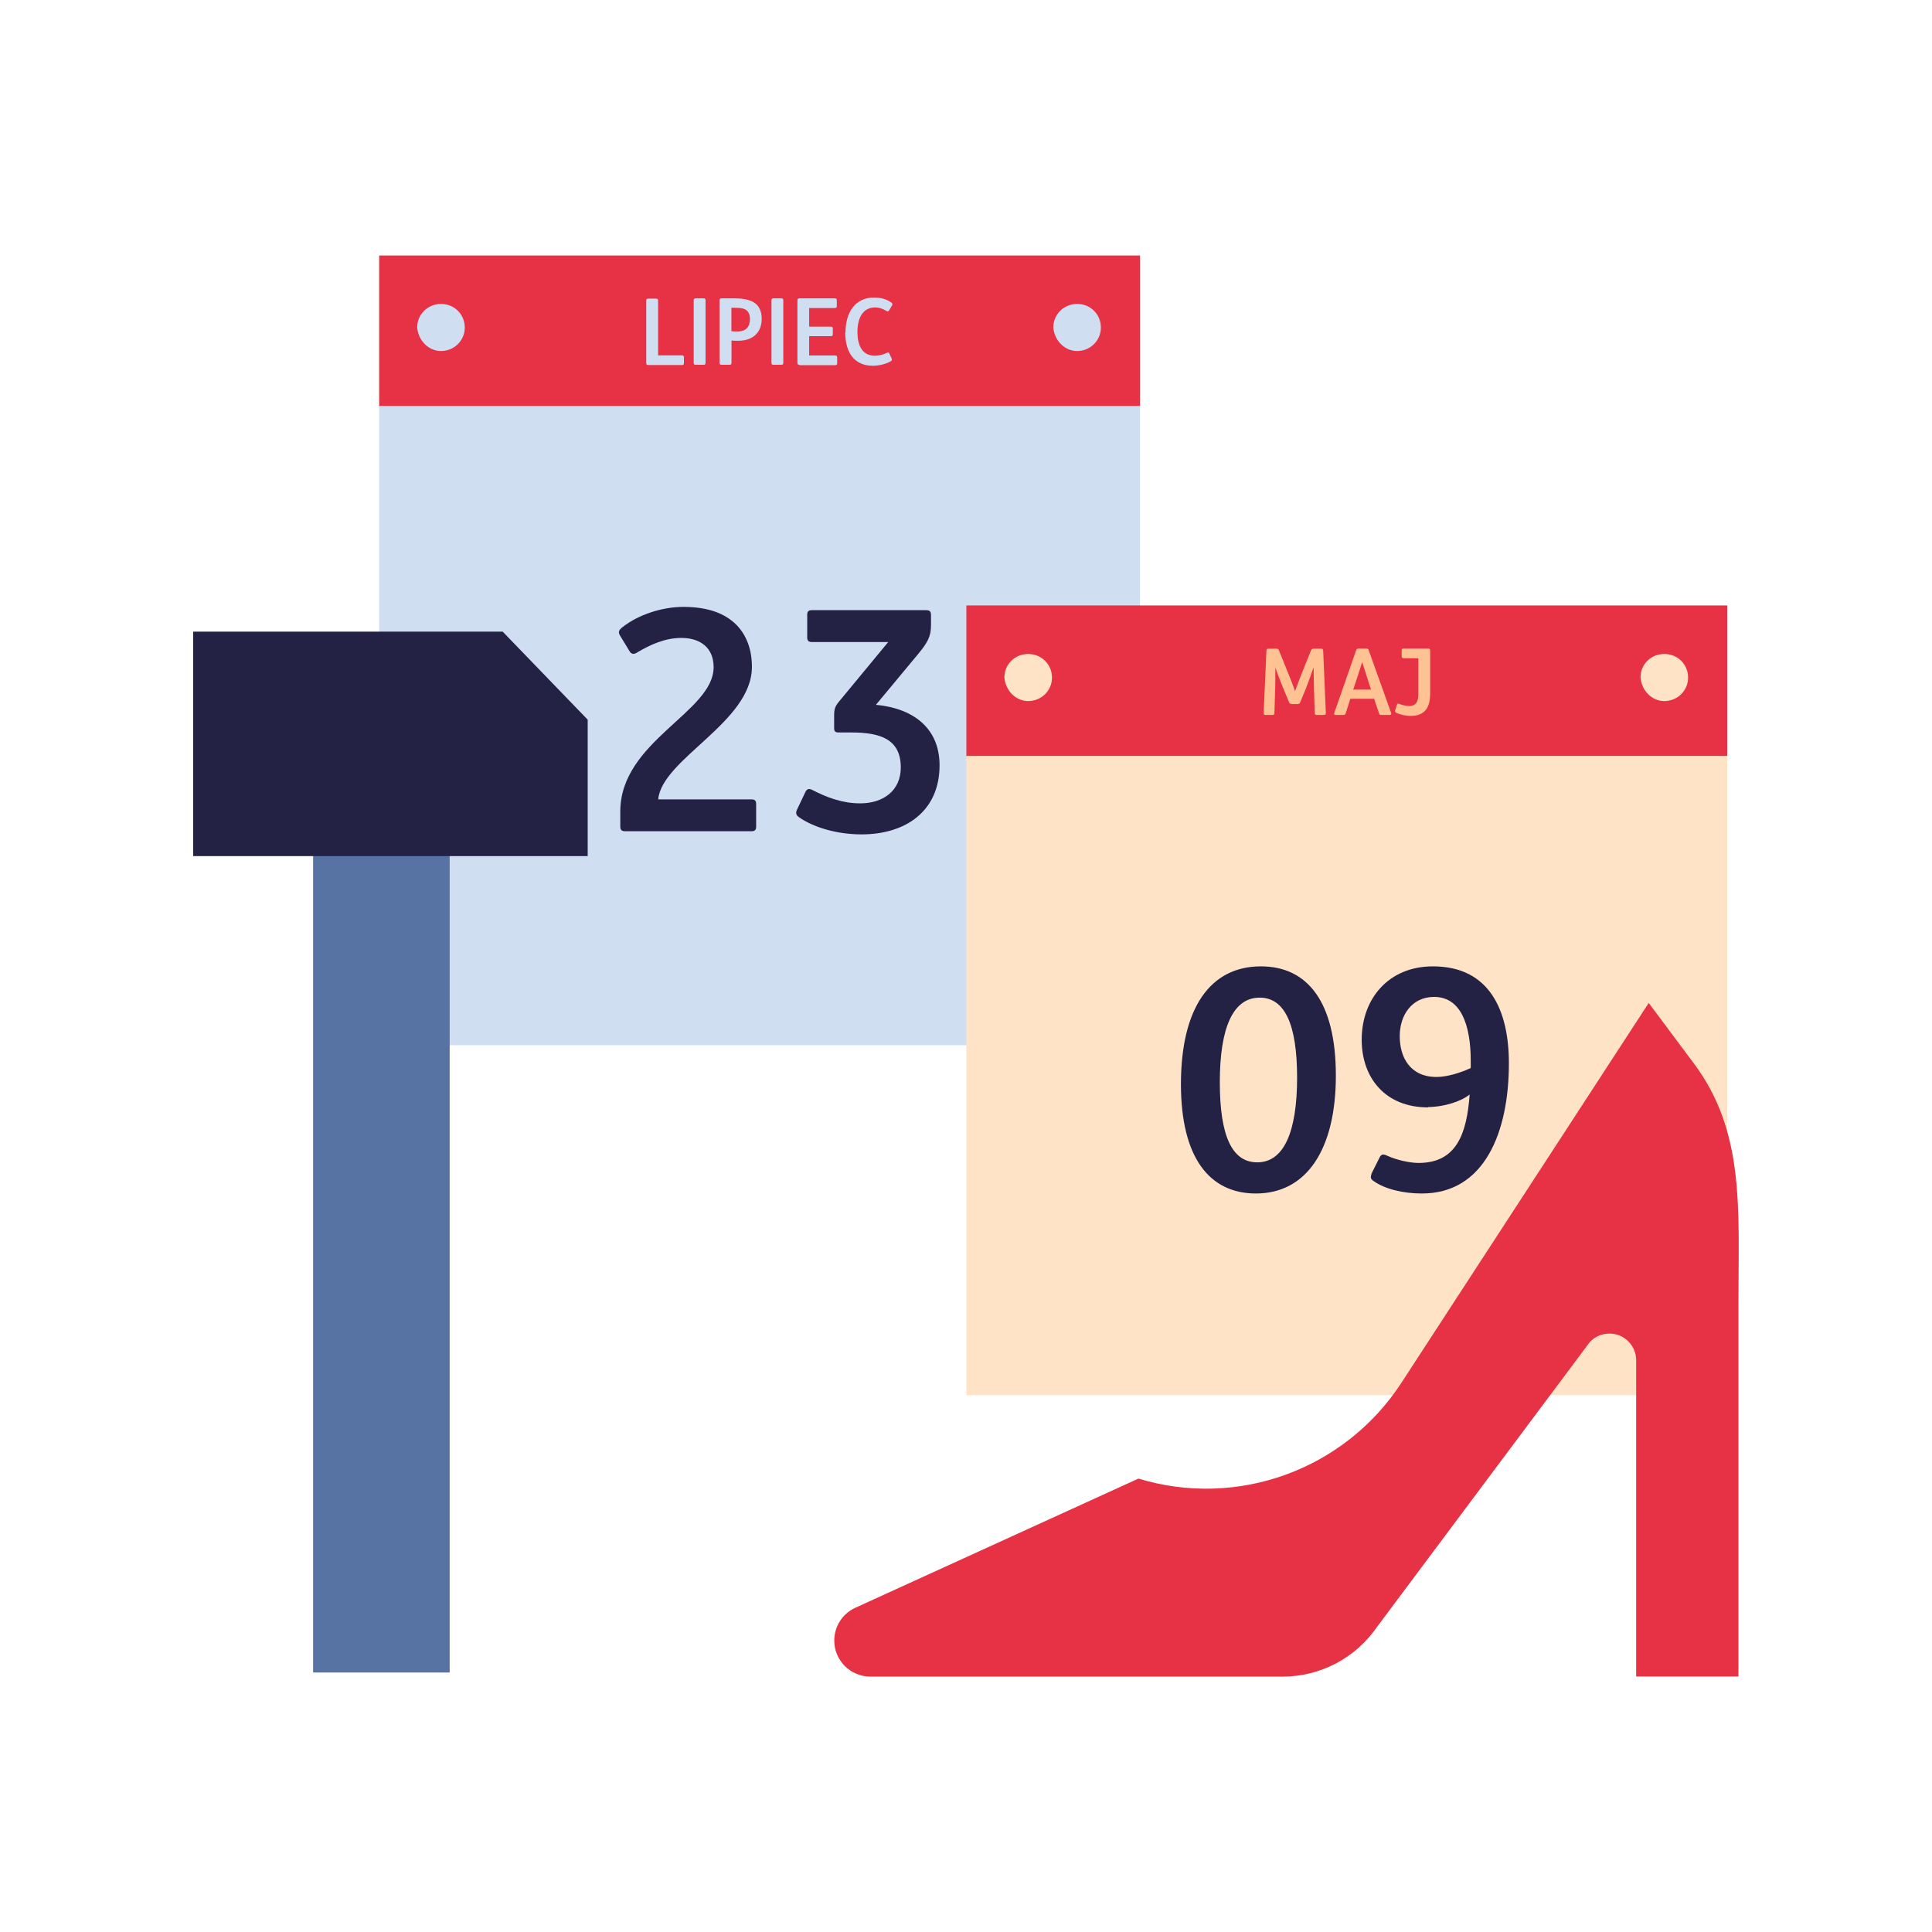
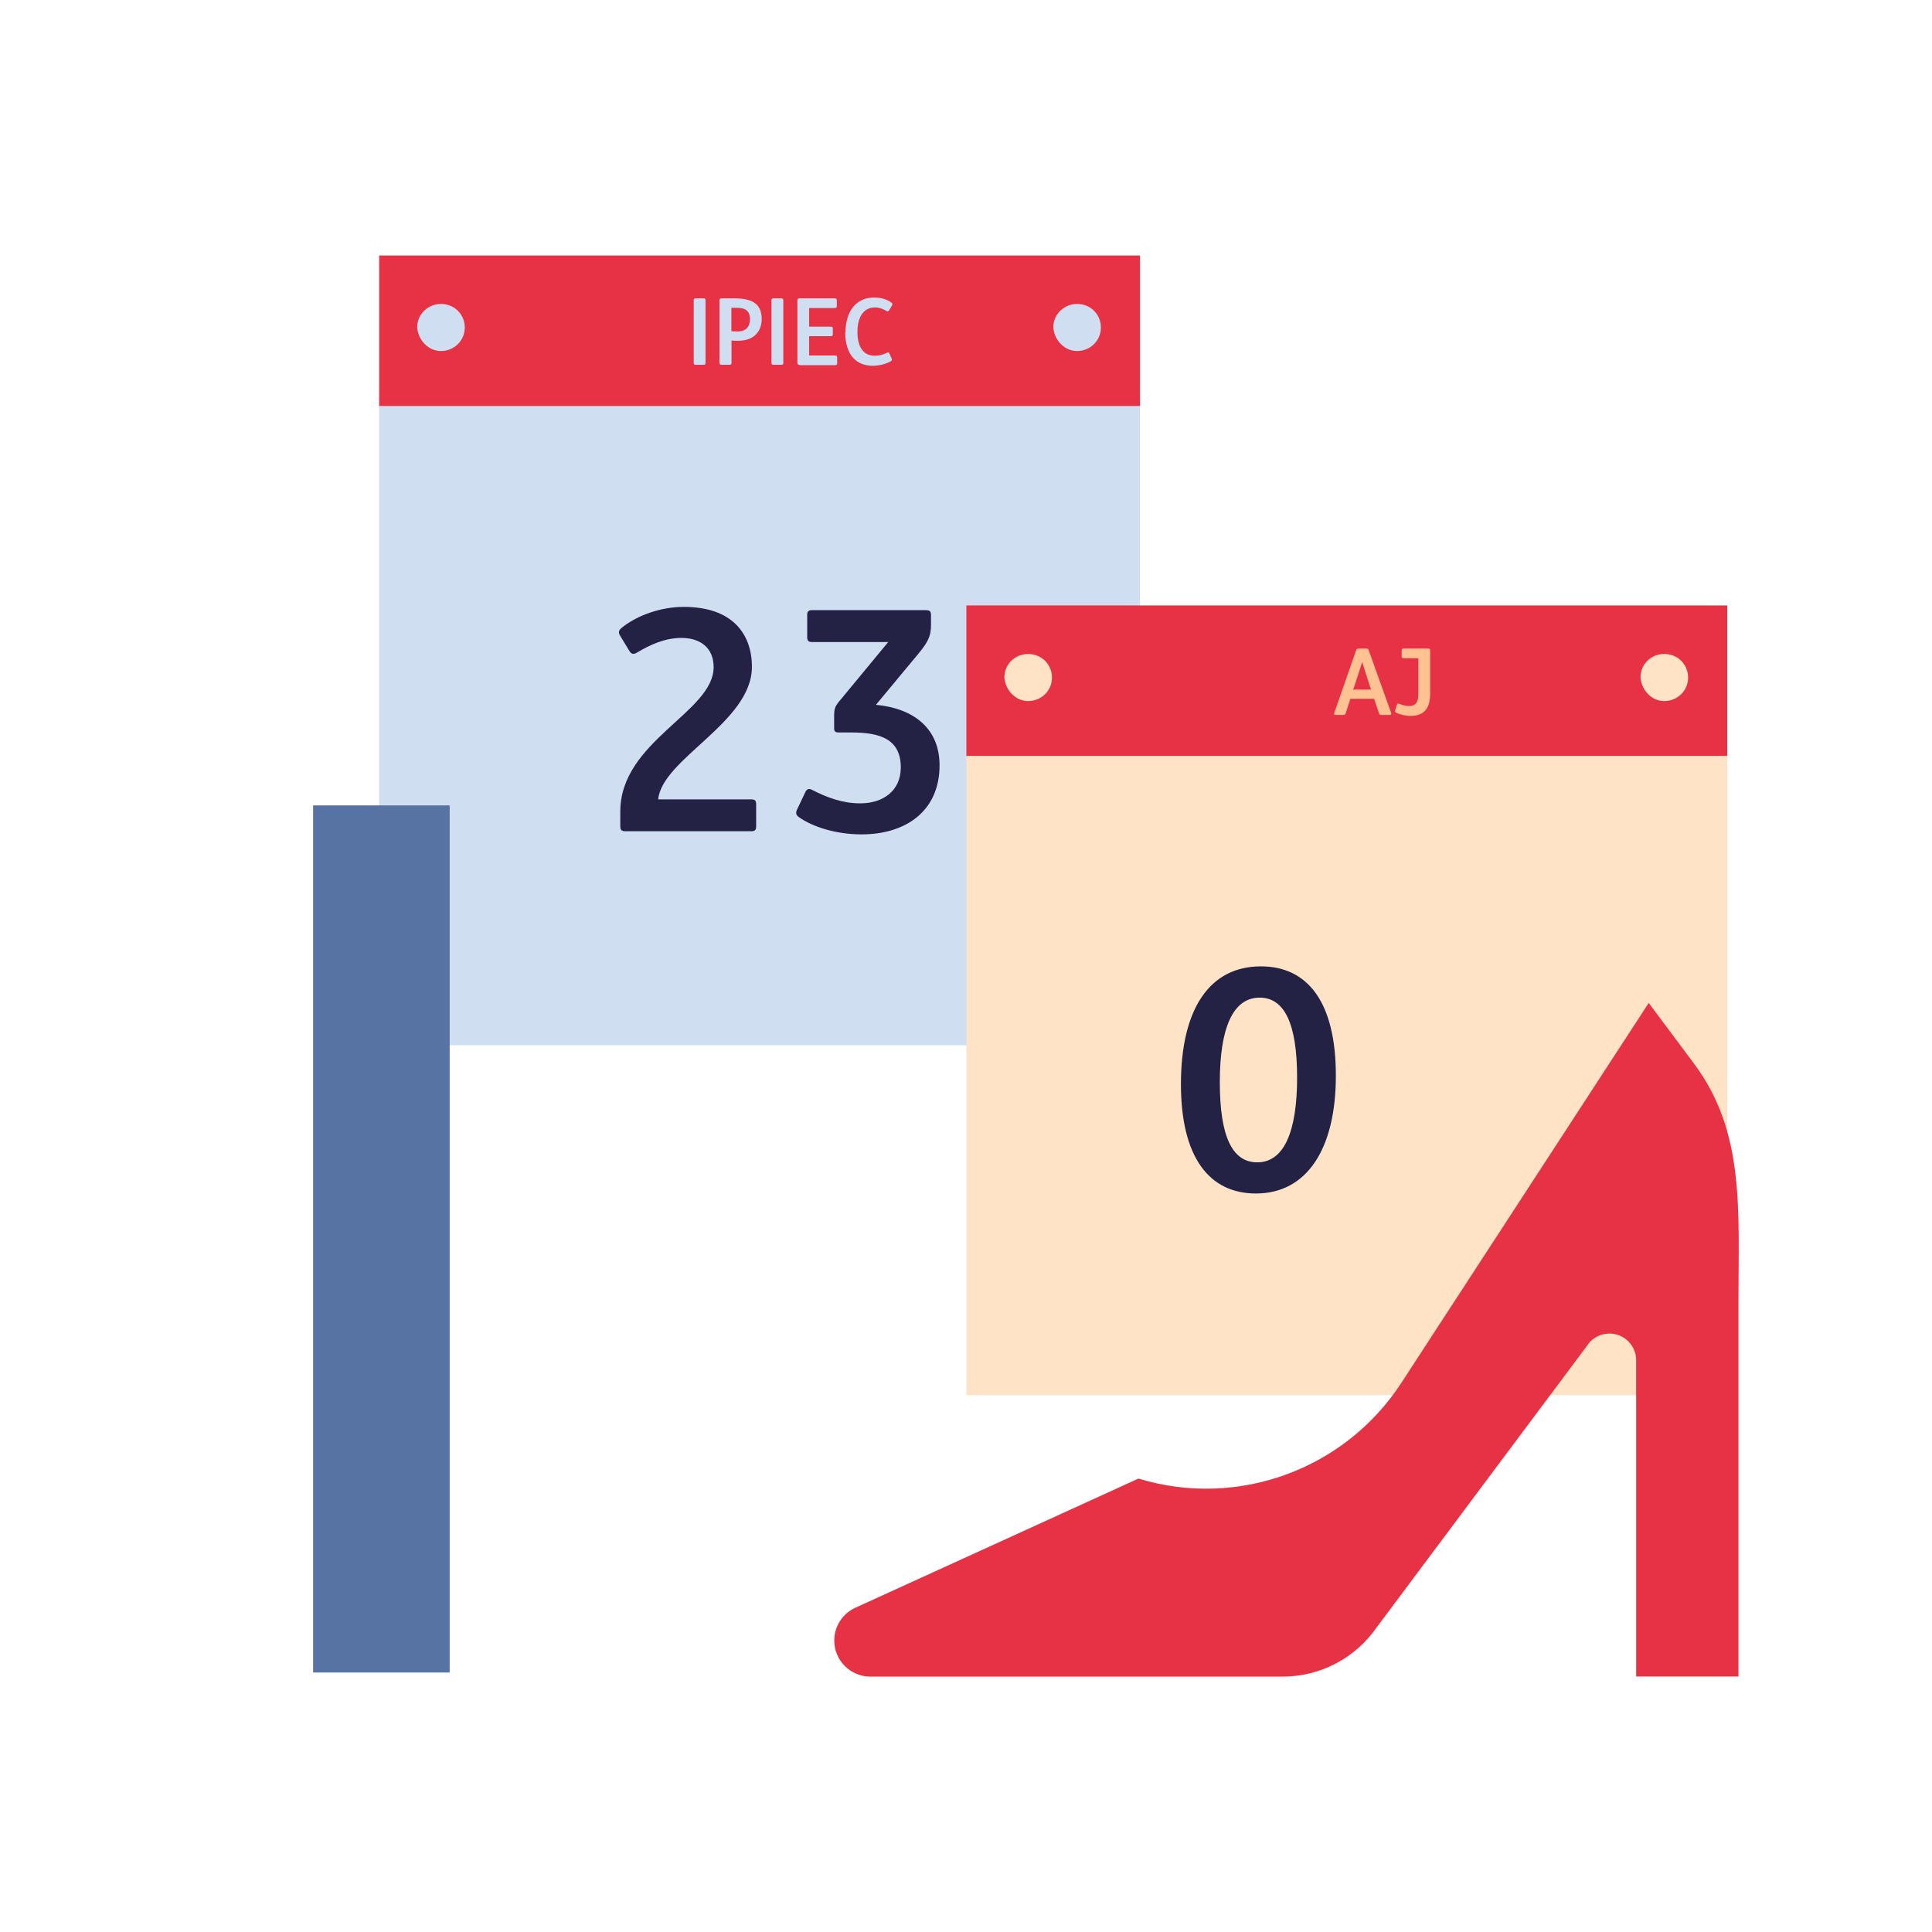
<svg xmlns="http://www.w3.org/2000/svg" id="Layer_1" version="1.1" viewBox="0 0 160 160">
  <defs>
    <style>
      .st0 {
        fill: #e73245;
      }

      .st1 {
        fill: #232144;
      }

      .st2 {
        fill: #ffc393;
      }

      .st3 {
        fill: #5773a4;
      }

      .st4 {
        fill: #d0def2;
      }

      .st5 {
        fill: #ffe3c7;
      }
    </style>
  </defs>
  <g>
    <path class="st0" d="M94.41,21.16H31.4v12.53h63.01v-12.53Z" />
    <path class="st4" d="M94.41,33.62H31.4v52.94h63.01v-52.94ZM36.52,29.07c1.08,0,1.96-.85,1.97-1.92v-.03c0-1.09-.87-1.95-1.97-1.95-1.08,0-1.96.85-1.97,1.92v.03c.09,1.09.95,1.95,1.97,1.95ZM89.2,29.07c1.08,0,1.96-.85,1.97-1.92v-.03c0-1.09-.86-1.95-1.97-1.95-1.08,0-1.96.85-1.97,1.92v.03c.09,1.09.95,1.95,1.97,1.95Z" />
    <g>
-       <path class="st4" d="M54.5,29.43h1.98c.11,0,.16.05.16.15v.5c0,.1-.05.15-.16.15h-2.8c-.11,0-.16-.05-.16-.15v-5.2c0-.1.05-.15.16-.15h.66c.11,0,.16.05.16.15v4.56Z" />
      <path class="st4" d="M57.61,30.21c-.11,0-.16-.05-.16-.15v-5.2c0-.1.05-.15.16-.15h.66c.11,0,.16.05.16.15v5.2c0,.1-.05.15-.16.15h-.66Z" />
      <path class="st4" d="M59.75,30.21c-.11,0-.16-.05-.16-.15v-5.2c0-.1.05-.15.16-.15h1.09c.85,0,1.47.16,1.83.52.26.26.41.66.41,1.18,0,1.04-.64,1.81-1.95,1.81-.19,0-.38,0-.55-.02v1.86c0,.1-.05.15-.16.15h-.66ZM60.57,25.5v1.93c.16.02.34.02.51.02.71,0,1.03-.4,1.03-1.03,0-.34-.11-.57-.27-.71-.2-.17-.51-.22-.86-.22h-.4,0Z" />
      <path class="st4" d="M64.05,30.21c-.11,0-.16-.05-.16-.15v-5.2c0-.1.05-.15.16-.15h.66c.11,0,.16.05.16.15v5.2c0,.1-.05.15-.16.15h-.66Z" />
      <path class="st4" d="M66.2,30.21c-.11,0-.16-.05-.16-.15v-5.2c0-.1.05-.15.16-.15h2.94c.11,0,.16.05.16.15v.5c0,.1-.05.15-.16.15h-2.13v1.54h1.8c.11,0,.16.05.16.14v.5c0,.1-.05.15-.16.15h-1.8v1.6h2.16c.11,0,.16.05.16.15v.5c0,.1-.05.15-.16.15h-2.97Z" />
      <path class="st4" d="M70.02,27.53c0-1.64.79-2.89,2.37-2.89.58,0,1.06.15,1.43.42.09.07.11.13.06.22l-.23.4c-.06.09-.13.13-.22.08-.33-.19-.61-.3-.97-.3-.86,0-1.45.68-1.45,2.03,0,1.14.41,1.97,1.44,1.97.34,0,.69-.09,1-.24.11-.05.17-.05.2.05l.19.42c.05.1.02.17-.06.22-.38.23-.97.38-1.5.38-1.51,0-2.28-1.08-2.28-2.76h.02Z" />
    </g>
    <g>
      <path class="st1" d="M62.24,66.2c.28,0,.38.13.38.38v1.88c0,.25-.1.38-.38.38h-10.41c-.36,0-.46-.1-.46-.41v-1.22c0-5.85,7.73-8.22,7.73-11.96,0-1.6-1.1-2.42-2.67-2.42-1.35,0-2.59.56-3.69,1.22-.25.16-.46.13-.61-.13l-.79-1.3c-.17-.3-.08-.46.25-.71,1.27-.99,3.21-1.65,5.01-1.65,2.01,0,3.46.53,4.43,1.53.79.84,1.24,1.98,1.24,3.44,0,4.58-7.45,7.61-7.76,10.97h7.71Z" />
      <path class="st1" d="M76.67,50.53c.33,0,.43.1.43.41v.84c0,.94-.28,1.43-1.07,2.39l-3.49,4.2c3.05.28,5.27,1.9,5.27,5.01,0,3.79-2.8,5.72-6.46,5.72-2.09,0-4.04-.61-5.19-1.43-.23-.17-.28-.33-.16-.61l.69-1.45c.13-.28.3-.33.56-.2,1.22.63,2.5,1.12,3.99,1.12,1.93,0,3.36-1.07,3.36-2.97,0-2.37-1.73-2.9-4.1-2.9h-1.04c-.3,0-.38-.1-.38-.36v-1.02c0-.58.08-.77.38-1.15l4.1-4.96h-6.33c-.28,0-.38-.13-.38-.38v-1.88c0-.25.1-.38.38-.38h9.43Z" />
    </g>
  </g>
  <g>
    <path class="st0" d="M143.04,50.14h-63.01v12.53h63.01v-12.53Z" />
    <path class="st5" d="M143.04,62.6h-63.01v52.94h63.01v-52.94ZM85.15,58.06c1.08,0,1.96-.85,1.97-1.92v-.03c0-1.09-.87-1.95-1.97-1.95s-1.96.85-1.97,1.92v.03c.09,1.09.95,1.95,1.97,1.95ZM137.83,58.06c1.08,0,1.96-.85,1.97-1.92v-.03c0-1.09-.86-1.95-1.97-1.95s-1.96.85-1.97,1.92v.03c.09,1.09.95,1.95,1.97,1.95Z" />
    <g>
-       <path class="st2" d="M107.02,58.3c-.17,0-.23-.03-.27-.16l-.48-1.15c-.22-.53-.5-1.25-.65-1.71,0,.52,0,1.44-.03,2.22l-.05,1.54c0,.13-.05.17-.16.17h-.56c-.14,0-.18-.05-.17-.17l.23-5.15c0-.13.05-.17.18-.17h.62c.15,0,.19.03.24.15l.7,1.73c.29.71.5,1.25.63,1.64.15-.41.38-1.04.61-1.61l.71-1.76c.05-.12.12-.15.23-.15h.6c.13,0,.17.05.18.17l.22,5.15c0,.13-.05.17-.17.17h-.58c-.13,0-.17-.05-.17-.17l-.06-1.99c-.02-.77-.03-1.28-.03-1.79-.16.47-.41,1.15-.63,1.73l-.48,1.16c-.05.13-.1.16-.27.16h-.41Z" />
      <path class="st2" d="M113.8,57.87h-1.97l-.38,1.19c-.04.11-.09.15-.2.15h-.64c-.11,0-.15-.05-.11-.17l1.81-5.19c.04-.1.09-.14.21-.14h.62c.13,0,.18.04.21.14l1.86,5.2c.03.09-.02.16-.11.16h-.7c-.12,0-.17-.04-.2-.15l-.4-1.19h0ZM112.08,57.11h1.47l-.09-.25c-.26-.8-.49-1.52-.65-2.03-.16.51-.41,1.29-.66,2.03l-.09.26h.02Z" />
      <path class="st2" d="M115.62,59.02c-.08-.04-.11-.1-.07-.22l.14-.44c.03-.09.09-.12.2-.07.26.11.56.18.8.18.63,0,.77-.43.77-1.01v-2.95h-1.22c-.11,0-.16-.05-.16-.15v-.5c0-.1.05-.15.16-.15h2.04c.11,0,.16.05.16.15v3.58c0,1.19-.47,1.85-1.63,1.85-.4,0-.92-.13-1.18-.26h0Z" />
    </g>
    <g>
      <path class="st1" d="M97.8,89.79c0-6.33,2.44-9.76,6.62-9.76,3.87,0,6.21,2.95,6.21,9.05s-2.42,9.76-6.62,9.76c-3.87,0-6.21-3-6.21-9.06h0ZM107.42,89.24c0-4.45-1.04-6.62-3.1-6.62-2.22,0-3.3,2.52-3.3,7s1.02,6.64,3.1,6.64c2.22,0,3.3-2.55,3.3-7.02h0Z" />
-       <path class="st1" d="M118.27,91.71c-3.57,0-5.5-2.47-5.5-5.6,0-3.41,2.23-6.08,5.9-6.08,4.73,0,6.29,3.71,6.29,8.03,0,5.72-2.03,10.78-7.2,10.78-1.6,0-3.08-.38-3.99-1.02-.25-.17-.33-.3-.13-.74l.61-1.22c.13-.28.3-.3.61-.16.77.36,1.88.61,2.62.61,3.08,0,3.99-2.31,4.23-5.67-.74.61-2.22,1.04-3.43,1.04v.02ZM121.8,87.86c0-3.03-.84-5.3-3.03-5.3-1.84,0-2.85,1.5-2.85,3.25s.86,3.38,3.05,3.38c.91,0,2.06-.38,2.83-.74v-.61h0Z" />
    </g>
  </g>
  <g>
    <g>
      <rect class="st3" x="25.93" y="66.7" width="11.31" height="71.81" />
-       <polygon class="st1" points="48.67 70.9 16 70.9 16 52.31 41.63 52.31 48.67 59.6 48.67 70.9" />
    </g>
    <path class="st0" d="M131.52,111.32c.41-.56,1.07-.88,1.77-.88h0c1.23,0,2.21,1,2.21,2.21v26.19s8.47,0,8.47,0v-30.92h0c0-7.78.56-14.17-3.69-19.85l-3.74-5.01-20.49,31.47c-4.69,7.19-13.56,10.42-21.77,7.92h0l-23.45,10.7c-1.06.48-1.74,1.55-1.74,2.71h0c0,1.65,1.34,2.99,2.99,2.99h34.14c3.12,0,6.03-1.53,7.8-4.09l17.51-23.44Z" />
  </g>
</svg>